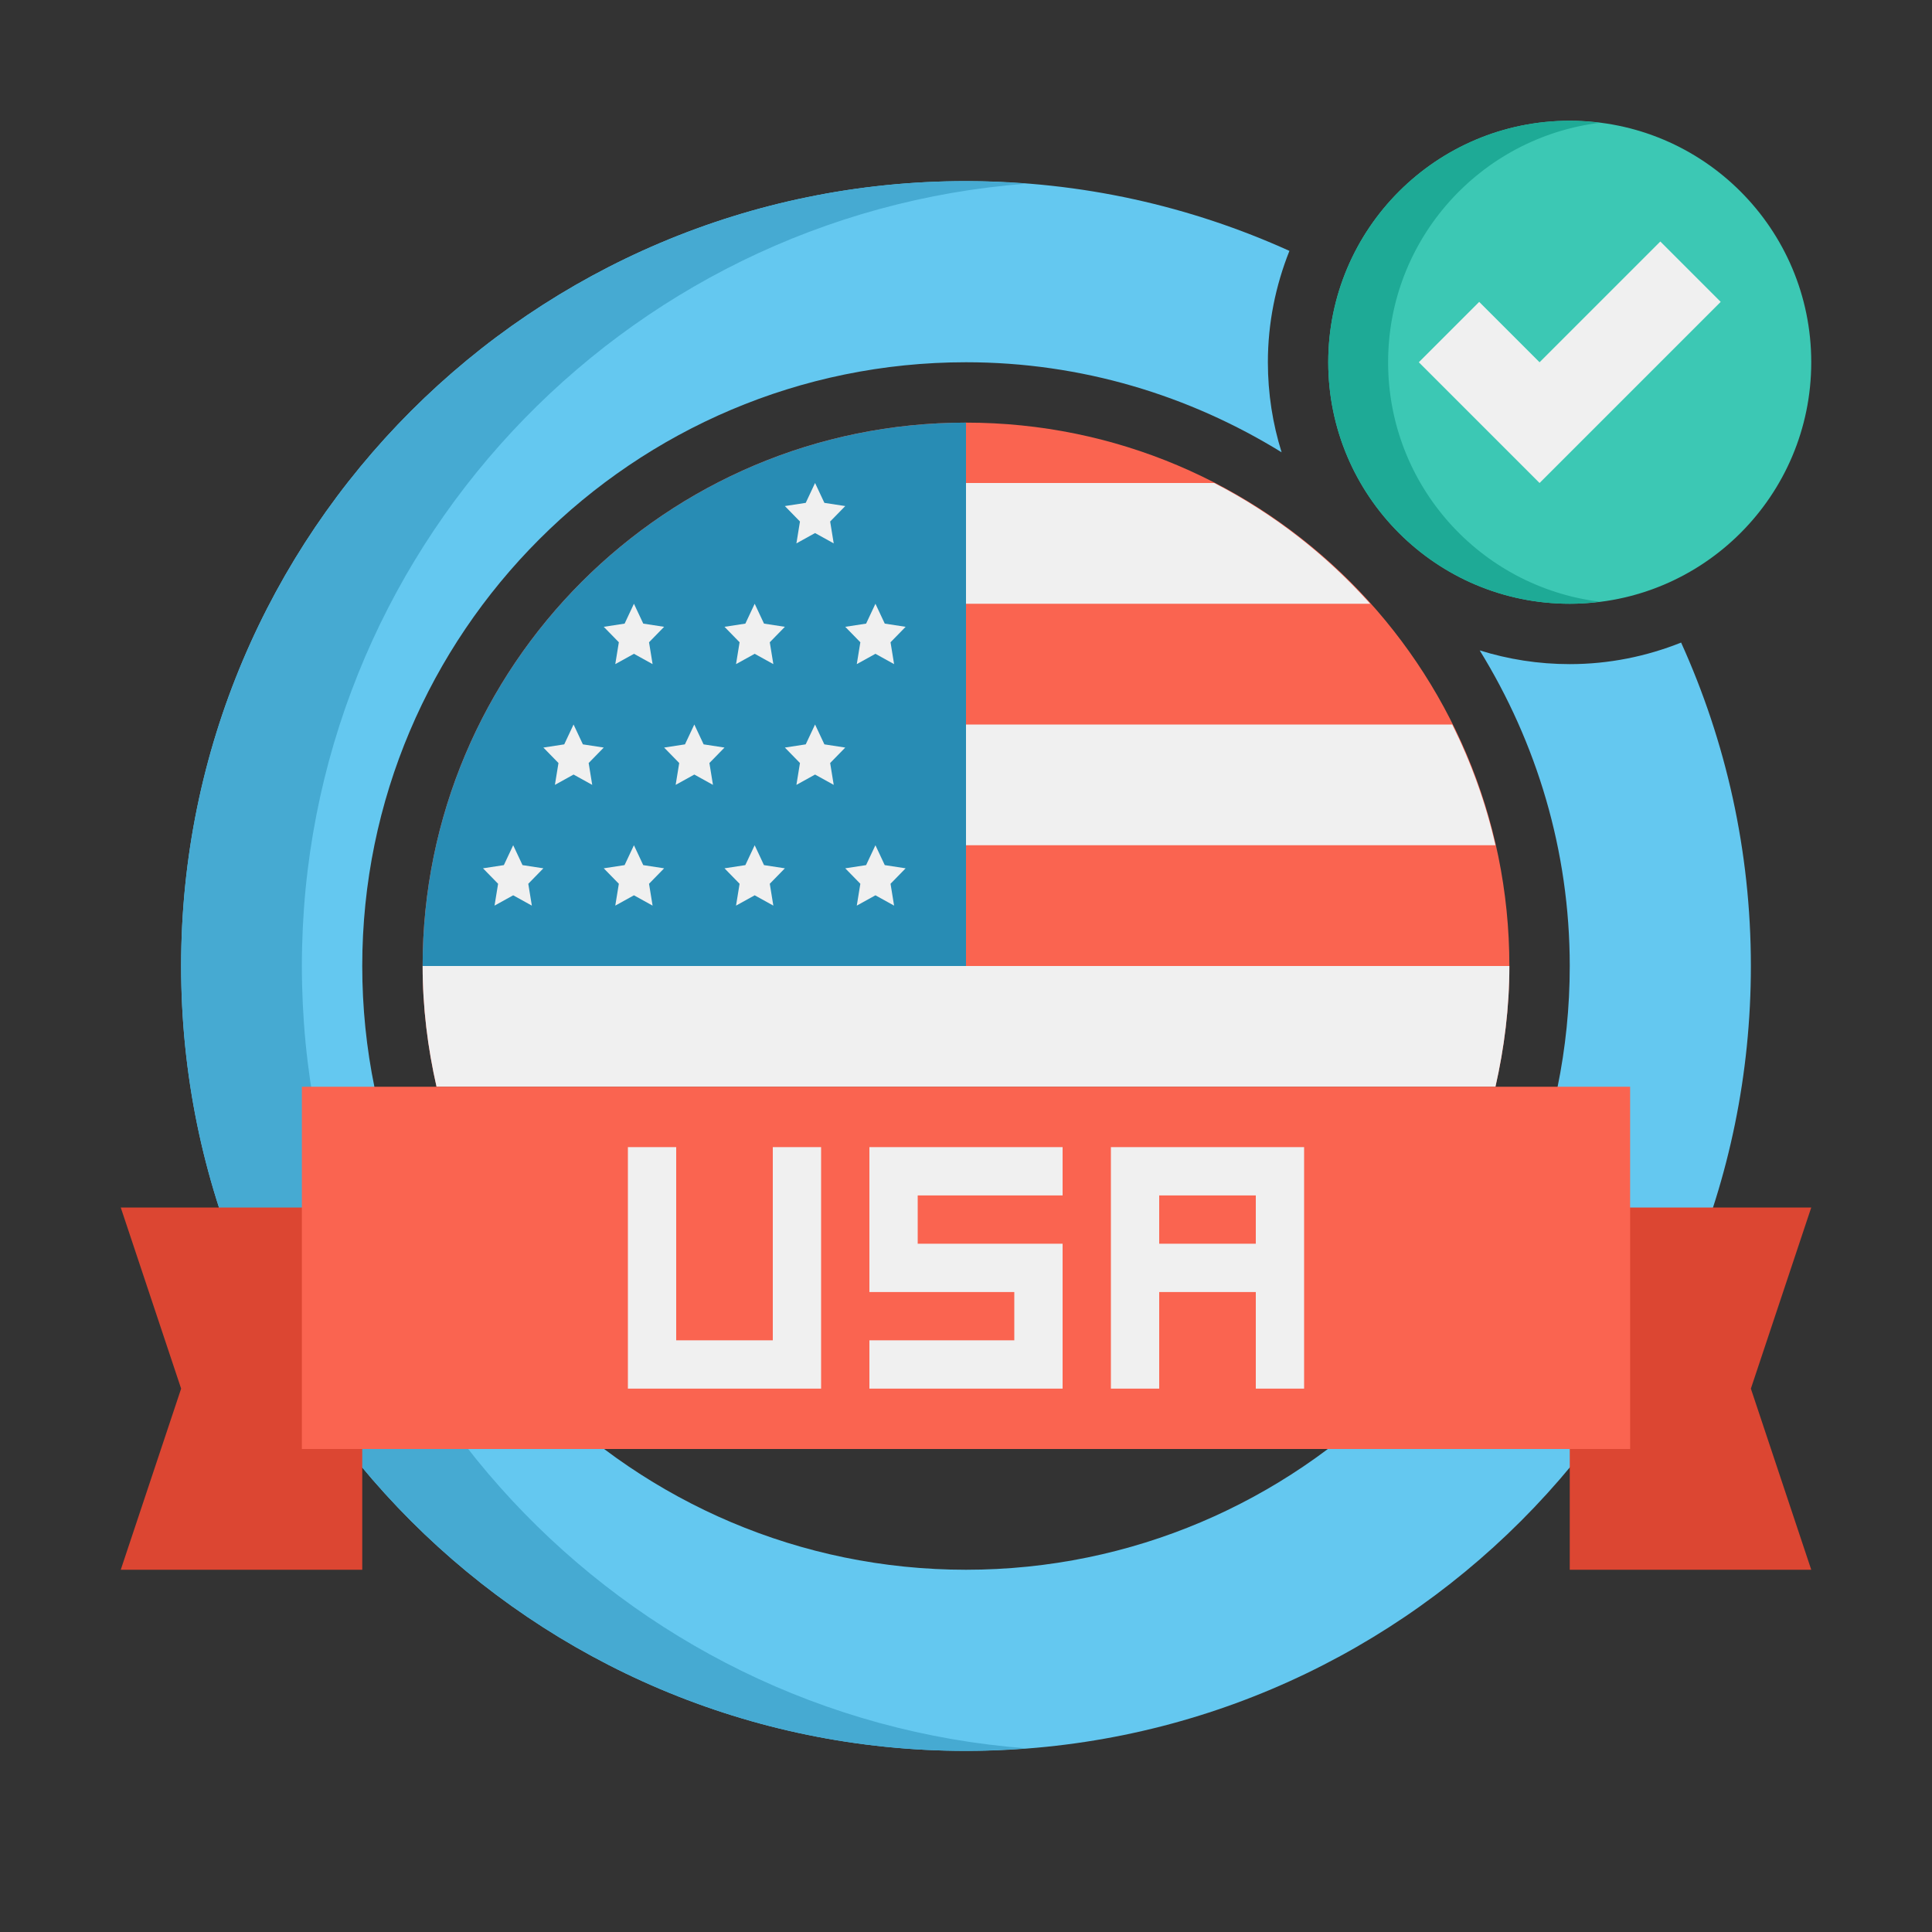
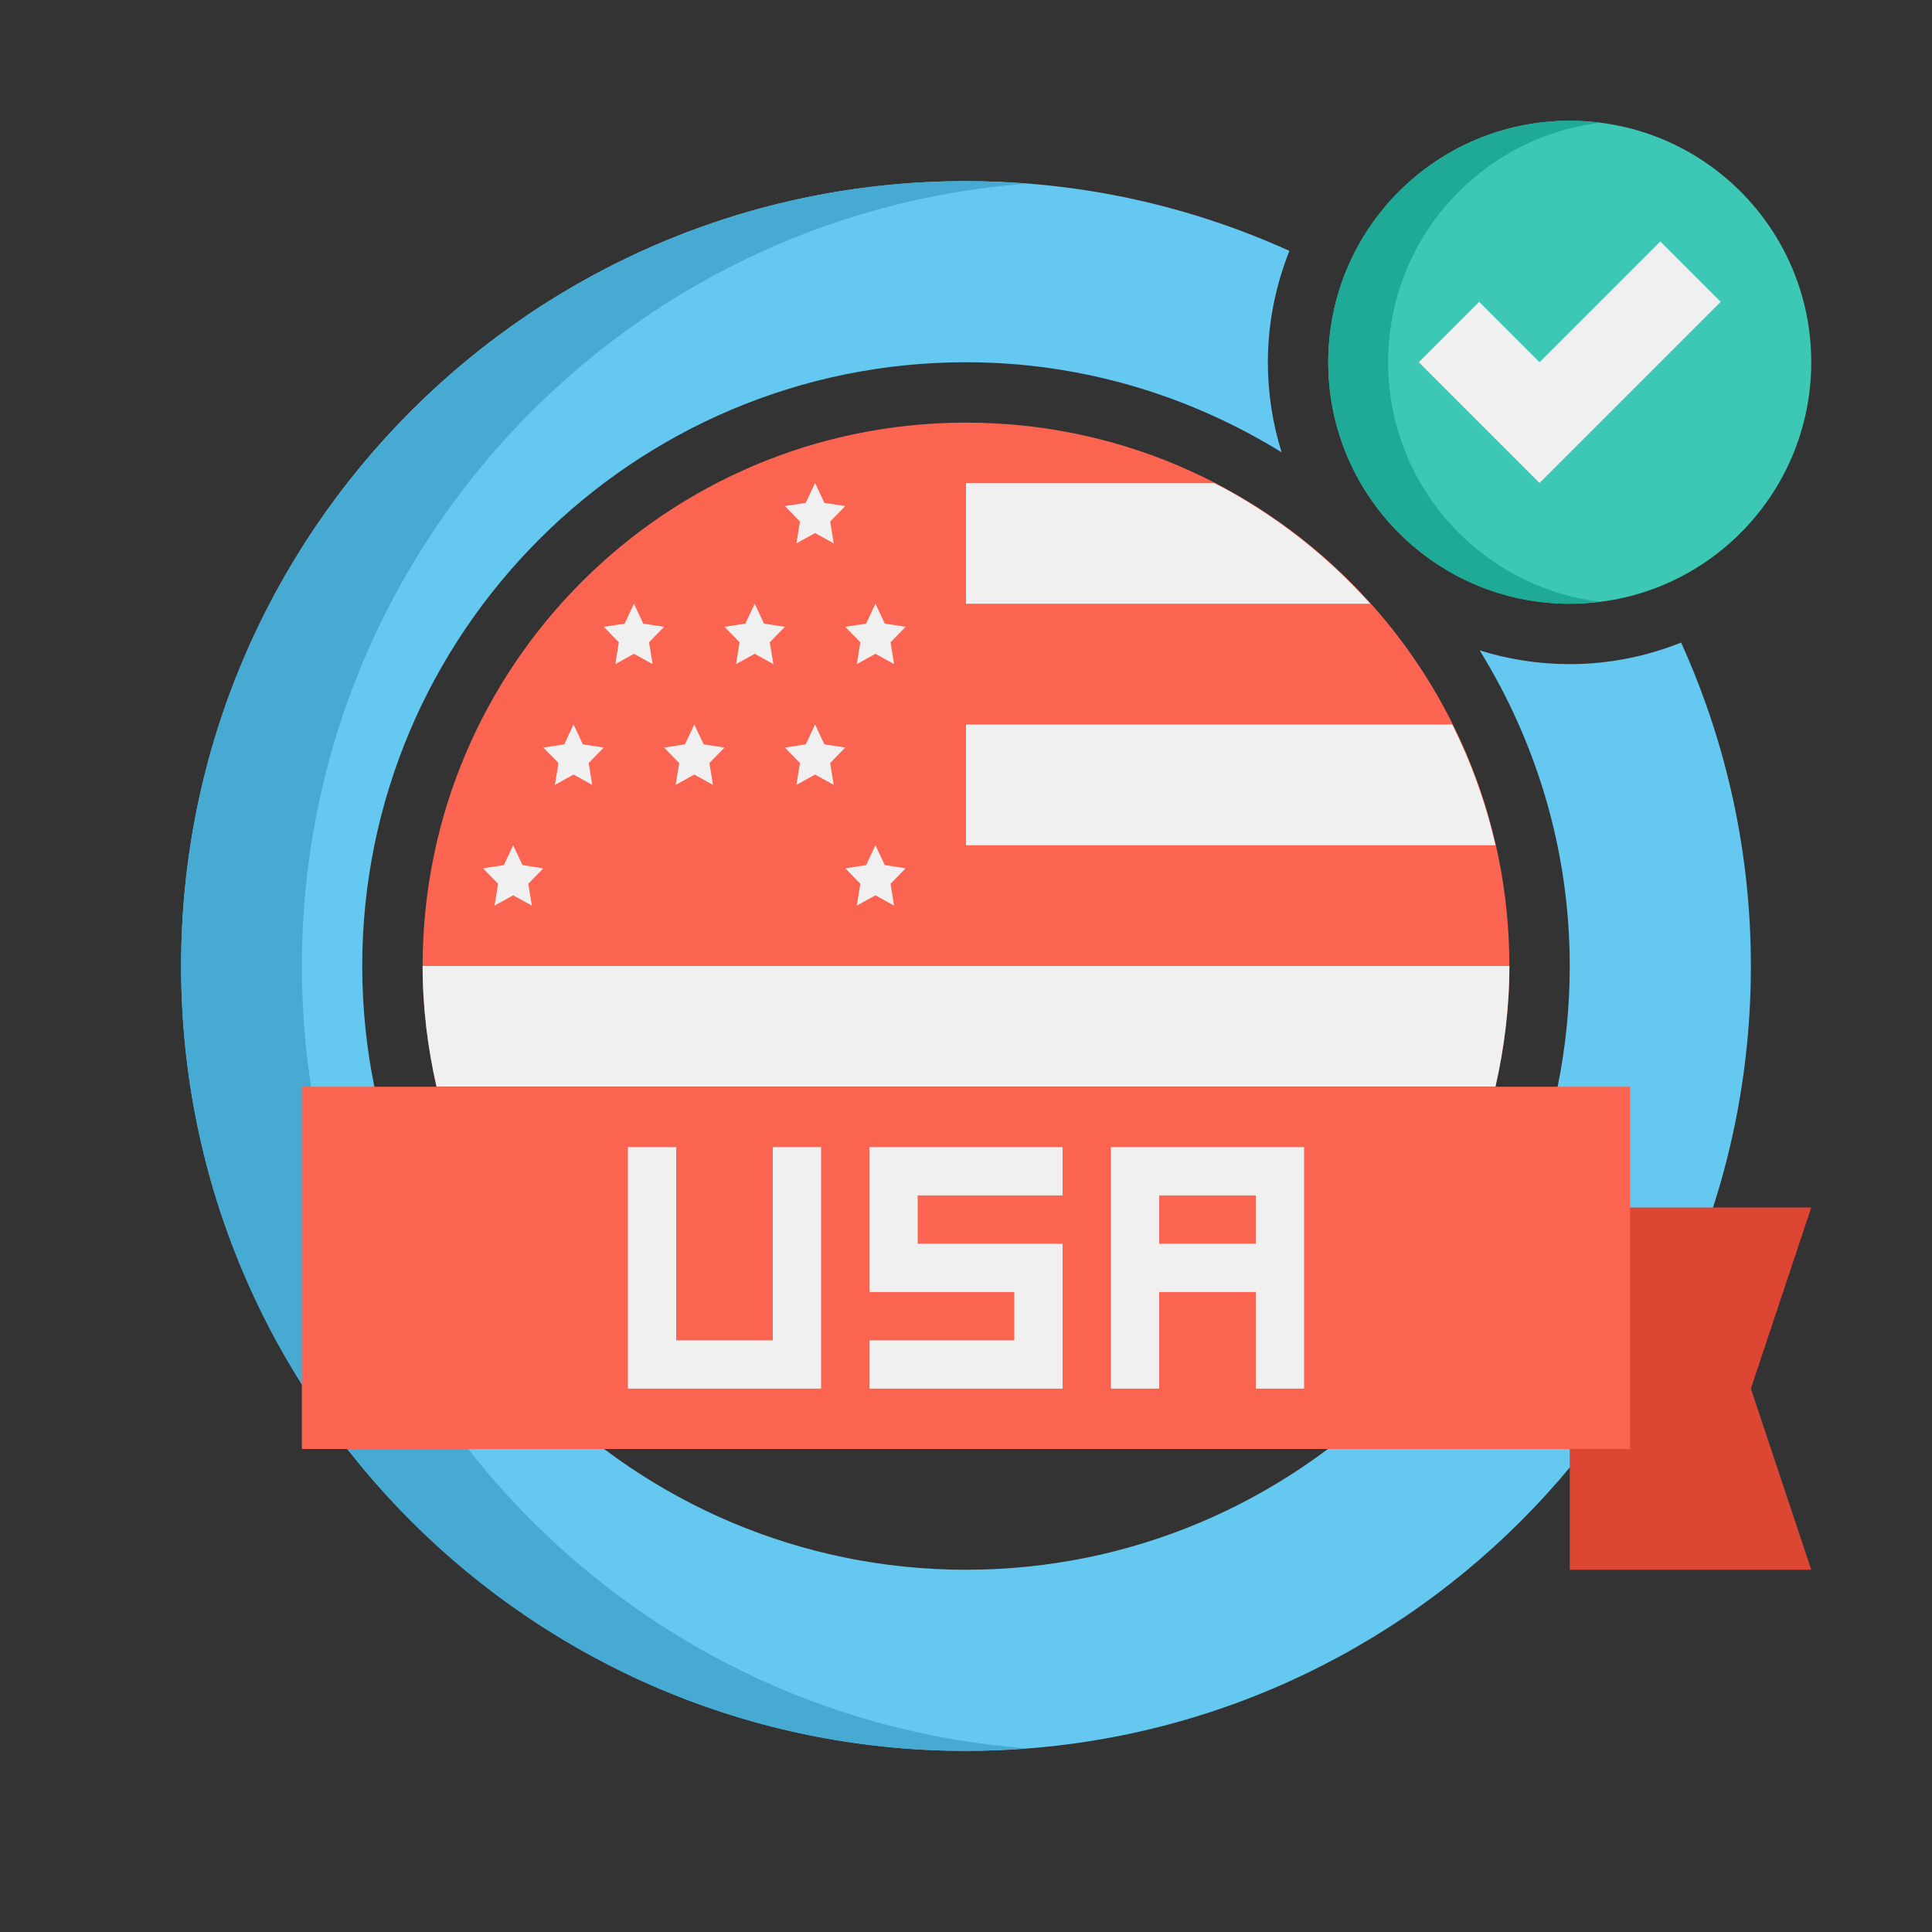
<svg xmlns="http://www.w3.org/2000/svg" height="512" viewBox="0 0 64 64" width="512">
  <rect x="0" y="0" width="64" height="64" fill="#333333" stroke="none" />
  <g id="Icons">
    <g>
      <g>
        <path d="m49.017 21.545c1.879 3.047 2.983 6.62 2.983 10.455 0 11.028-8.972 20-20 20s-20-8.972-20-20 8.972-20 20-20c3.835 0 7.408 1.104 10.455 2.983-.295-.943-.455-1.944-.455-2.983 0-1.303.258-2.546.714-3.689-3.268-1.48-6.893-2.311-10.714-2.311-14.359 0-26 11.641-26 26 0 14.359 11.641 26 26 26s26-11.641 26-26c0-3.821-.831-7.446-2.311-10.714-1.143.456-2.386.714-3.689.714-1.039 0-2.04-.16-2.983-.455z" fill="#64c8f0" />
      </g>
      <g>
        <path d="m50 32c0-9.941-8.059-18-18-18s-18 8.059-18 18c0 1.377.169 2.712.461 4h35.077c.293-1.288.462-2.623.462-4z" fill="#fa6450" />
      </g>
      <g>
-         <path d="m10 32c0-13.686 10.576-24.894 24-25.916-.661-.05-1.326-.084-2-.084-14.359 0-26 11.641-26 26 0 14.359 11.641 26 26 26 .674 0 1.339-.034 2-.084-13.424-1.022-24-12.23-24-25.916z" fill="#46aad2" />
+         <path d="m10 32c0-13.686 10.576-24.894 24-25.916-.661-.05-1.326-.084-2-.084-14.359 0-26 11.641-26 26 0 14.359 11.641 26 26 26 .674 0 1.339-.034 2-.084-13.424-1.022-24-12.23-24-25.916" fill="#46aad2" />
      </g>
      <g>
-         <path d="m32 14c-9.941 0-18 8.059-18 18h18z" fill="#288cb4" />
-       </g>
+         </g>
      <g>
        <path d="m40.222 16h-8.222v4h13.39c-1.461-1.628-3.206-2.99-5.168-4z" fill="#f0f0f0" />
      </g>
      <g>
        <path d="m48.107 24h-16.107v4h17.539c-.32-1.404-.806-2.742-1.432-4z" fill="#f0f0f0" />
      </g>
      <g>
        <path d="m49.539 36c.292-1.288.461-2.623.461-4h-36c0 1.377.169 2.712.461 4z" fill="#f0f0f0" />
      </g>
      <g>
        <path d="m30 28.764-.691-.106-.309-.658-.309.658-.691.106.5.512-.118.724.618-.342.618.342-.118-.724z" fill="#f0f0f0" />
      </g>
      <g>
-         <path d="m26 28.764-.691-.106-.309-.658-.309.658-.691.106.5.512-.118.724.618-.342.618.342-.118-.724z" fill="#f0f0f0" />
-       </g>
+         </g>
      <g>
-         <path d="m22 28.764-.691-.106-.309-.658-.309.658-.691.106.5.512-.118.724.618-.342.618.342-.118-.724z" fill="#f0f0f0" />
-       </g>
+         </g>
      <g>
        <path d="m18 28.764-.691-.106-.309-.658-.309.658-.691.106.5.512-.118.724.618-.342.618.342-.118-.724z" fill="#f0f0f0" />
      </g>
      <g>
        <path d="m28 24.764-.691-.106-.309-.658-.309.658-.691.106.5.512-.118.724.618-.342.618.342-.118-.724z" fill="#f0f0f0" />
      </g>
      <g>
        <path d="m24 24.764-.691-.106-.309-.658-.309.658-.691.106.5.512-.118.724.618-.342.618.342-.118-.724z" fill="#f0f0f0" />
      </g>
      <g>
        <path d="m20 24.764-.691-.106-.309-.658-.309.658-.691.106.5.512-.118.724.618-.342.618.342-.118-.724z" fill="#f0f0f0" />
      </g>
      <g>
        <path d="m30 20.764-.691-.106-.309-.658-.309.658-.691.106.5.512-.118.724.618-.342.618.342-.118-.724z" fill="#f0f0f0" />
      </g>
      <g>
        <path d="m26 20.764-.691-.106-.309-.658-.309.658-.691.106.5.512-.118.724.618-.342.618.342-.118-.724z" fill="#f0f0f0" />
      </g>
      <g>
        <path d="m22 20.764-.691-.106-.309-.658-.309.658-.691.106.5.512-.118.724.618-.342.618.342-.118-.724z" fill="#f0f0f0" />
      </g>
      <g>
        <path d="m28 16.764-.691-.106-.309-.658-.309.658-.691.106.5.512-.118.724.618-.342.618.342-.118-.724z" fill="#f0f0f0" />
      </g>
      <g>
        <path d="m60 52h-8v-12h8l-2 6z" fill="#dc4632" />
      </g>
      <g>
-         <path d="m4 52h8v-12h-8l2 6z" fill="#dc4632" />
-       </g>
+         </g>
      <g>
        <path d="m10 36h44v12h-44z" fill="#fa6450" />
      </g>
      <g>
        <circle cx="52" cy="12" fill="#3cc8b4" r="8" />
      </g>
      <g>
        <path d="m45.983 12c0-4.082 3.059-7.443 7.009-7.932-.326-.041-.656-.068-.992-.068-4.418 0-8 3.582-8 8s3.582 8 8 8c.336 0 .666-.027.991-.068-3.949-.489-7.008-3.85-7.008-7.932z" fill="#1eaa96" />
      </g>
      <g>
        <path d="m57 10-6 6-4-4 2-2 2 2 4-4z" fill="#f0f0f0" />
      </g>
      <g>
        <g>
          <path d="m25.6 38v6.4h-3.2v-6.4h-1.6v8h6.4v-8z" fill="#f0f0f0" />
        </g>
        <g>
          <path d="m35.2 39.6v-1.6h-6.4v4.8h4.8v1.6h-4.8v1.6h6.4v-4.8h-4.8v-1.6z" fill="#f0f0f0" />
        </g>
        <g>
          <path d="m36.8 38v8h1.6v-3.2h3.2v3.2h1.6v-8zm4.8 3.2h-3.2v-1.6h3.2z" fill="#f0f0f0" />
        </g>
      </g>
    </g>
  </g>
</svg>